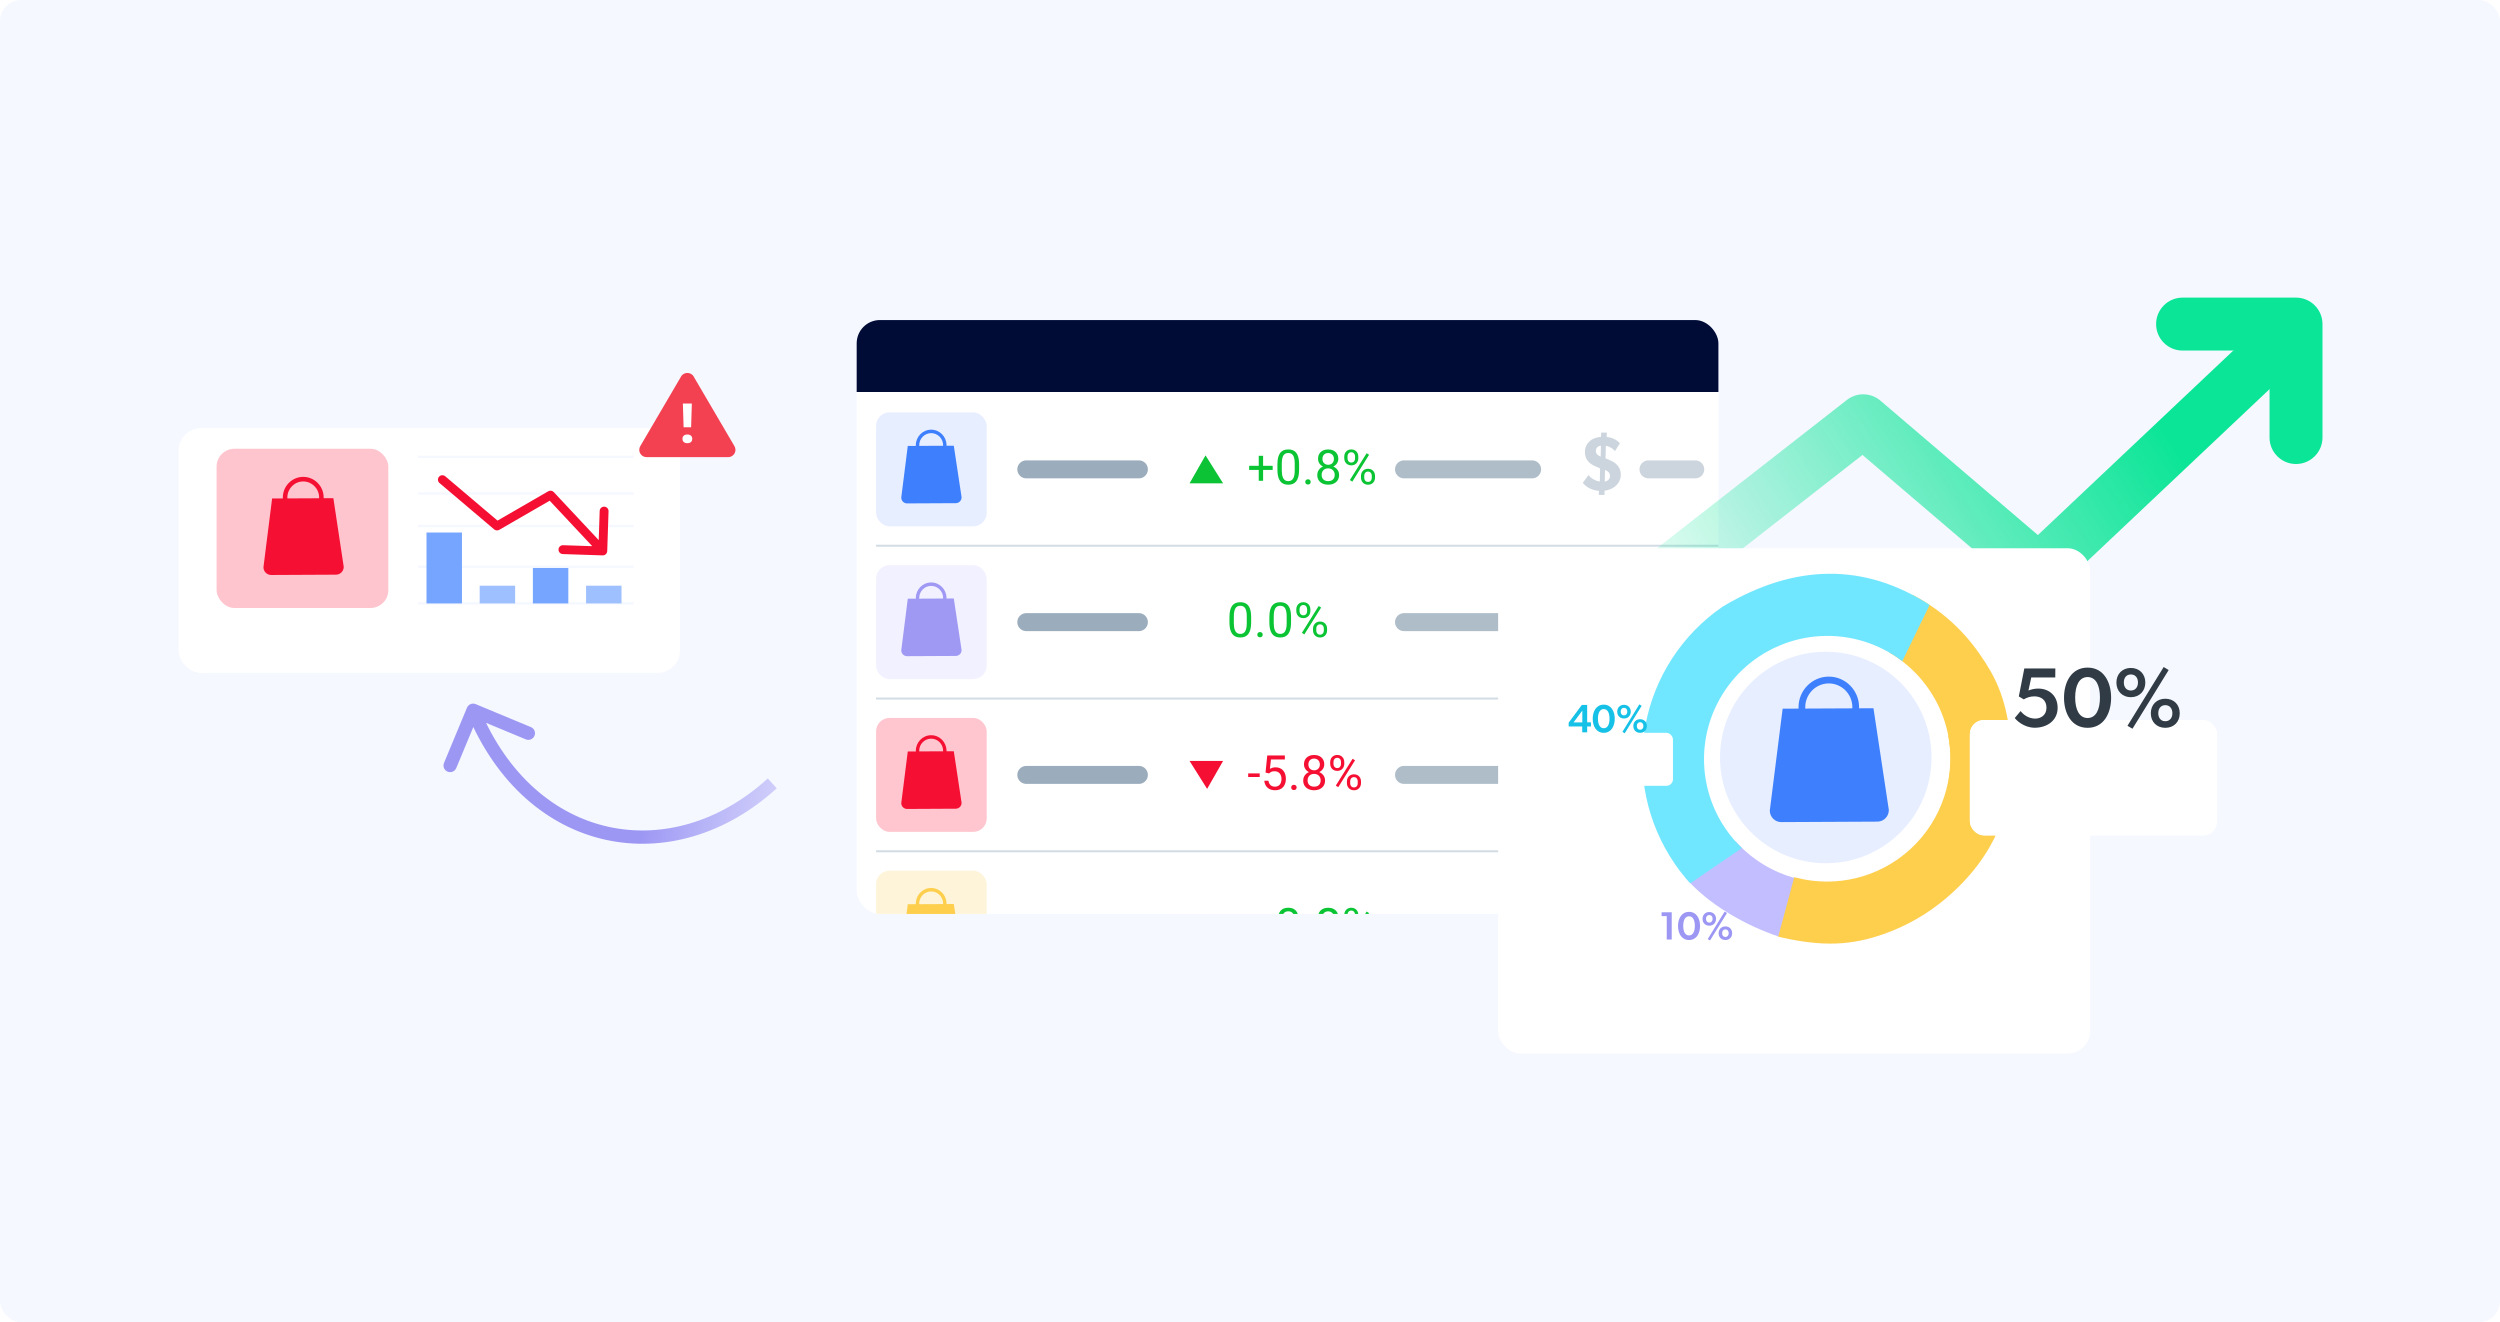
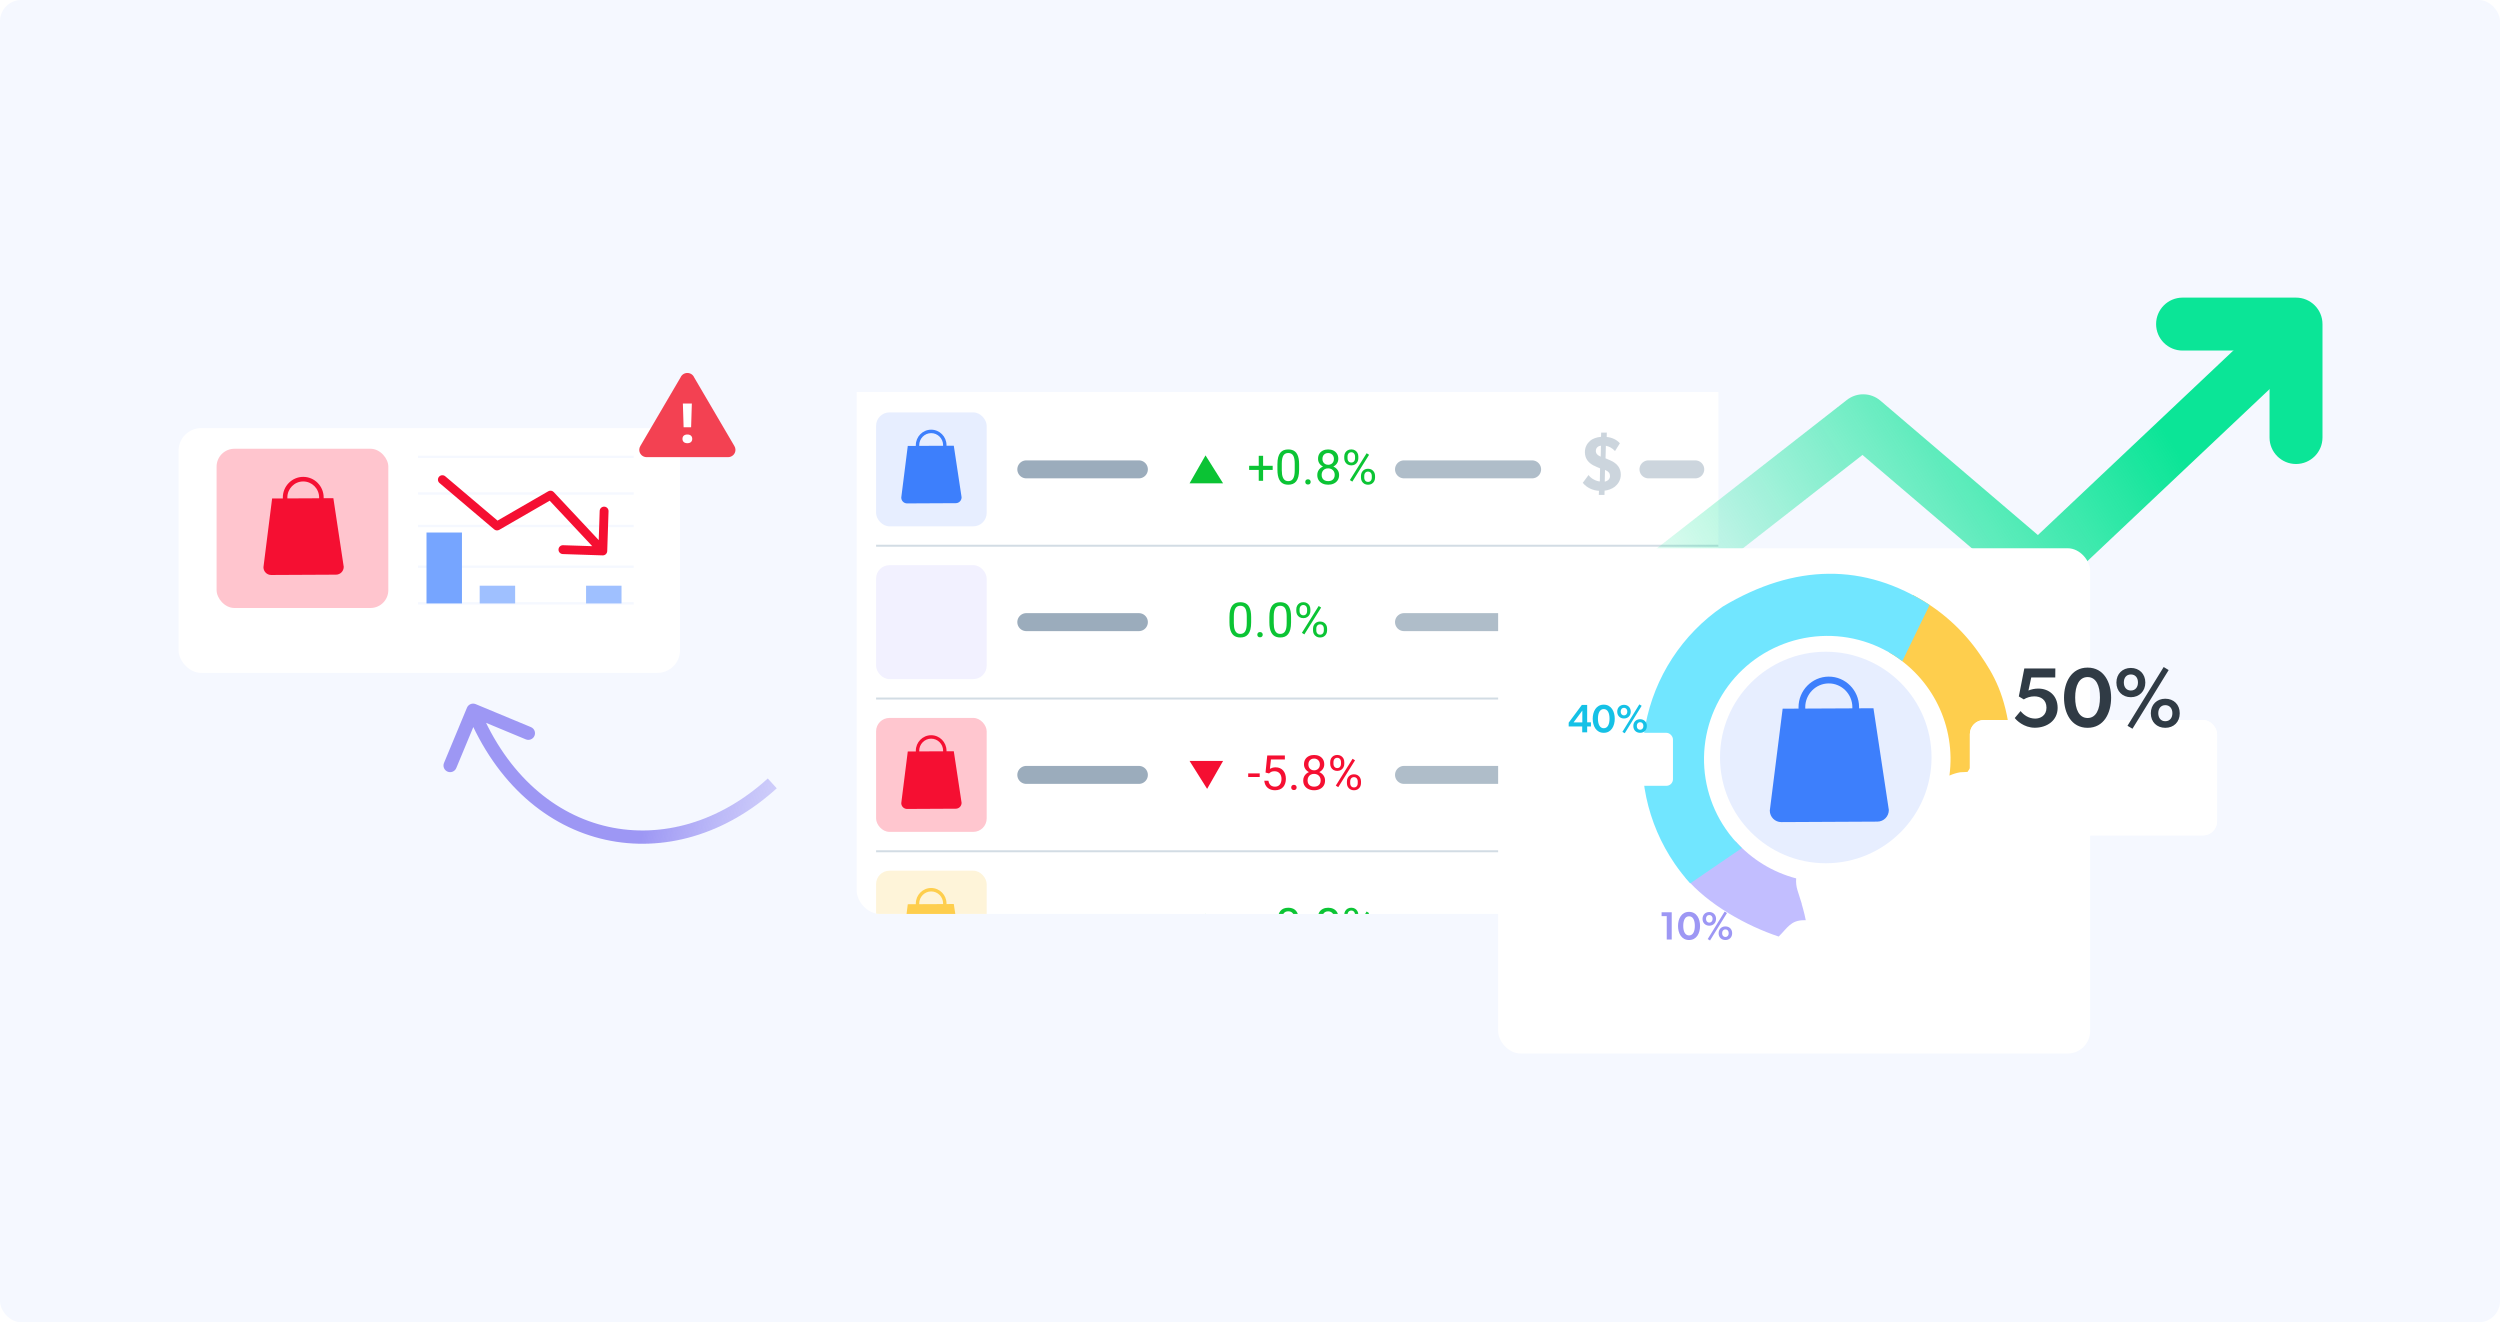
<svg xmlns="http://www.w3.org/2000/svg" width="588" height="311" viewBox="0 0 588 311" fill="none">
  <rect width="588" height="311" rx="5" fill="#F5F8FF" />
  <g filter="url(#filter0_d_1539_58212)">
    <g clip-path="url(#clip0_1539_58212)">
-       <rect x="201.49" y="71.042" width="297.006" height="16.923" fill="#000C36" />
      <rect x="201.49" y="87.966" width="297.006" height="156.541" fill="white" />
      <rect x="206.055" y="92.763" width="26.013" height="26.801" rx="3.153" fill="#E7EEFF" />
      <path d="M211.977 112.799C211.98 113.56 212.593 114.174 213.347 114.172L224.808 114.114C225.561 114.11 226.169 113.489 226.166 112.727L224.333 100.6L222.618 100.607C222.62 100.559 222.62 100.51 222.62 100.461C222.611 98.449 220.983 96.82 218.993 96.83C217.003 96.84 215.392 98.485 215.401 100.498C215.401 100.546 215.403 100.595 215.405 100.644L213.509 100.652L211.977 112.799ZM216.208 100.64C216.206 100.592 216.203 100.542 216.203 100.494C216.195 98.93 217.448 97.648 218.997 97.641C220.545 97.635 221.811 98.902 221.818 100.466C221.818 100.514 221.817 100.563 221.814 100.613L216.207 100.64H216.208Z" fill="#3D7FFC" />
      <path d="M241.387 106.163L267.863 106.163" stroke="#9BACBC" stroke-width="4.231" stroke-linecap="round" />
      <rect width="51.616" height="16.923" transform="translate(275.223 97.701)" fill="white" />
      <path d="M279.782 109.45L287.671 109.45L283.538 102.876L279.782 109.45Z" fill="#0BC334" />
      <path d="M299.333 105.331V106.296H293.797V105.331H299.333ZM297.081 102.974V108.853H296.055V102.974H297.081ZM305.551 104.982V106.213C305.551 106.875 305.492 107.433 305.373 107.888C305.255 108.343 305.085 108.709 304.863 108.986C304.641 109.264 304.373 109.465 304.059 109.591C303.748 109.713 303.397 109.774 303.005 109.774C302.694 109.774 302.408 109.735 302.145 109.658C301.882 109.58 301.646 109.456 301.435 109.286C301.228 109.112 301.05 108.887 300.902 108.609C300.755 108.332 300.642 107.995 300.564 107.6C300.486 107.204 300.448 106.742 300.448 106.213V104.982C300.448 104.32 300.507 103.765 300.625 103.318C300.747 102.87 300.919 102.511 301.141 102.241C301.363 101.968 301.629 101.772 301.94 101.653C302.254 101.535 302.605 101.476 302.994 101.476C303.308 101.476 303.596 101.515 303.859 101.592C304.125 101.666 304.362 101.787 304.569 101.953C304.776 102.116 304.952 102.334 305.096 102.608C305.244 102.878 305.357 103.208 305.434 103.6C305.512 103.992 305.551 104.453 305.551 104.982ZM304.519 106.379V104.81C304.519 104.447 304.497 104.129 304.453 103.856C304.412 103.578 304.351 103.342 304.269 103.146C304.188 102.95 304.085 102.791 303.959 102.669C303.837 102.547 303.694 102.458 303.532 102.402C303.373 102.343 303.193 102.314 302.994 102.314C302.75 102.314 302.533 102.36 302.345 102.452C302.156 102.541 301.997 102.683 301.868 102.879C301.742 103.075 301.646 103.332 301.579 103.65C301.513 103.968 301.479 104.355 301.479 104.81V106.379C301.479 106.742 301.5 107.062 301.54 107.339C301.585 107.616 301.649 107.857 301.735 108.06C301.82 108.26 301.923 108.424 302.045 108.554C302.167 108.683 302.308 108.779 302.467 108.842C302.629 108.901 302.809 108.931 303.005 108.931C303.256 108.931 303.476 108.883 303.665 108.787C303.853 108.691 304.011 108.541 304.136 108.337C304.266 108.13 304.362 107.866 304.425 107.544C304.488 107.219 304.519 106.831 304.519 106.379ZM306.999 109.12C306.999 108.946 307.052 108.8 307.159 108.681C307.27 108.559 307.429 108.498 307.636 108.498C307.844 108.498 308.001 108.559 308.108 108.681C308.219 108.8 308.274 108.946 308.274 109.12C308.274 109.29 308.219 109.434 308.108 109.552C308.001 109.671 307.844 109.73 307.636 109.73C307.429 109.73 307.27 109.671 307.159 109.552C307.052 109.434 306.999 109.29 306.999 109.12ZM314.958 107.478C314.958 107.97 314.844 108.387 314.614 108.731C314.389 109.072 314.082 109.33 313.694 109.508C313.309 109.685 312.875 109.774 312.39 109.774C311.906 109.774 311.469 109.685 311.081 109.508C310.693 109.33 310.386 109.072 310.16 108.731C309.935 108.387 309.822 107.97 309.822 107.478C309.822 107.156 309.883 106.862 310.005 106.596C310.131 106.326 310.306 106.091 310.532 105.891C310.761 105.692 311.031 105.538 311.342 105.431C311.656 105.32 312.002 105.265 312.379 105.265C312.875 105.265 313.316 105.361 313.705 105.553C314.093 105.742 314.398 106.002 314.62 106.335C314.846 106.668 314.958 107.049 314.958 107.478ZM313.927 107.456C313.927 107.156 313.862 106.892 313.732 106.662C313.603 106.429 313.422 106.248 313.189 106.119C312.956 105.989 312.686 105.925 312.379 105.925C312.065 105.925 311.793 105.989 311.564 106.119C311.338 106.248 311.162 106.429 311.037 106.662C310.911 106.892 310.848 107.156 310.848 107.456C310.848 107.766 310.909 108.032 311.031 108.254C311.157 108.472 311.334 108.641 311.564 108.759C311.797 108.874 312.072 108.931 312.39 108.931C312.708 108.931 312.982 108.874 313.211 108.759C313.44 108.641 313.616 108.472 313.738 108.254C313.864 108.032 313.927 107.766 313.927 107.456ZM314.77 103.689C314.77 104.081 314.666 104.434 314.459 104.749C314.252 105.063 313.969 105.311 313.61 105.492C313.252 105.673 312.845 105.764 312.39 105.764C311.928 105.764 311.516 105.673 311.153 105.492C310.794 105.311 310.513 105.063 310.31 104.749C310.107 104.434 310.005 104.081 310.005 103.689C310.005 103.22 310.107 102.82 310.31 102.491C310.517 102.162 310.8 101.91 311.159 101.737C311.517 101.563 311.926 101.476 312.385 101.476C312.847 101.476 313.257 101.563 313.616 101.737C313.975 101.91 314.256 102.162 314.459 102.491C314.666 102.82 314.77 103.22 314.77 103.689ZM313.744 103.706C313.744 103.436 313.686 103.197 313.572 102.99C313.457 102.783 313.298 102.62 313.095 102.502C312.891 102.38 312.655 102.319 312.385 102.319C312.115 102.319 311.878 102.376 311.675 102.491C311.475 102.602 311.318 102.761 311.203 102.968C311.092 103.175 311.037 103.421 311.037 103.706C311.037 103.983 311.092 104.225 311.203 104.432C311.318 104.64 311.477 104.8 311.68 104.915C311.884 105.03 312.12 105.087 312.39 105.087C312.66 105.087 312.895 105.03 313.095 104.915C313.298 104.8 313.457 104.64 313.572 104.432C313.686 104.225 313.744 103.983 313.744 103.706ZM316.168 103.567V103.14C316.168 102.833 316.234 102.554 316.367 102.302C316.5 102.051 316.691 101.849 316.939 101.698C317.186 101.546 317.48 101.47 317.821 101.47C318.168 101.47 318.464 101.546 318.708 101.698C318.956 101.849 319.146 102.051 319.279 102.302C319.412 102.554 319.479 102.833 319.479 103.14V103.567C319.479 103.867 319.412 104.142 319.279 104.394C319.15 104.645 318.961 104.847 318.714 104.998C318.47 105.15 318.176 105.226 317.832 105.226C317.488 105.226 317.19 105.15 316.939 104.998C316.691 104.847 316.5 104.645 316.367 104.394C316.234 104.142 316.168 103.867 316.168 103.567ZM316.939 103.14V103.567C316.939 103.737 316.97 103.898 317.033 104.05C317.099 104.201 317.199 104.325 317.332 104.421C317.466 104.514 317.632 104.56 317.832 104.56C318.031 104.56 318.196 104.514 318.325 104.421C318.455 104.325 318.551 104.201 318.614 104.05C318.677 103.898 318.708 103.737 318.708 103.567V103.14C318.708 102.966 318.675 102.804 318.608 102.652C318.545 102.497 318.447 102.373 318.314 102.28C318.185 102.184 318.02 102.136 317.821 102.136C317.625 102.136 317.46 102.184 317.327 102.28C317.197 102.373 317.099 102.497 317.033 102.652C316.97 102.804 316.939 102.966 316.939 103.14ZM320.1 108.116V107.683C320.1 107.38 320.167 107.102 320.3 106.851C320.433 106.599 320.624 106.398 320.871 106.246C321.119 106.095 321.413 106.019 321.753 106.019C322.101 106.019 322.397 106.095 322.641 106.246C322.889 106.398 323.079 106.599 323.212 106.851C323.345 107.102 323.412 107.38 323.412 107.683V108.116C323.412 108.419 323.345 108.696 323.212 108.948C323.083 109.199 322.894 109.401 322.646 109.552C322.402 109.704 322.108 109.78 321.764 109.78C321.42 109.78 321.125 109.704 320.877 109.552C320.629 109.401 320.437 109.199 320.3 108.948C320.167 108.696 320.1 108.419 320.1 108.116ZM320.871 107.683V108.116C320.871 108.286 320.903 108.448 320.966 108.604C321.032 108.755 321.132 108.879 321.265 108.975C321.398 109.068 321.565 109.114 321.764 109.114C321.964 109.114 322.129 109.068 322.258 108.975C322.391 108.879 322.489 108.755 322.552 108.604C322.615 108.452 322.646 108.289 322.646 108.116V107.683C322.646 107.509 322.613 107.346 322.546 107.195C322.484 107.043 322.386 106.921 322.253 106.829C322.123 106.733 321.957 106.685 321.753 106.685C321.557 106.685 321.393 106.733 321.26 106.829C321.13 106.921 321.032 107.043 320.966 107.195C320.903 107.346 320.871 107.509 320.871 107.683ZM322.008 102.735L318.065 109.048L317.488 108.681L321.432 102.369L322.008 102.735Z" fill="#0BC434" />
      <path opacity="0.8" d="M330.224 106.163H360.352" stroke="#9BACBC" stroke-width="4.231" stroke-linecap="round" />
      <path opacity="0.5" d="M381.214 107.415C381.214 108.722 380.515 109.679 379.797 110.249C379.153 110.764 378.104 111.114 377.404 111.169L377.368 112.182H376.042L376.079 111.206C374.699 111.151 373.19 110.488 372.269 109.329L373.631 107.488C374.165 108.335 375.49 108.979 376.282 108.998L376.337 105.924L375.711 105.666C375.012 105.372 374.46 105.096 374.055 104.765C373.65 104.452 372.766 103.642 372.766 102.133C372.766 100.918 373.3 100.053 373.981 99.464C374.607 98.912 375.564 98.599 376.558 98.507L376.595 97.513H377.92L377.901 98.544C379.006 98.636 380.257 99.151 380.993 100.034L379.852 101.857C379.226 101.157 378.38 100.715 377.699 100.623L377.625 103.568L378.785 104.065C380.276 104.728 381.214 105.795 381.214 107.415ZM376.539 100.605C375.84 100.66 375.343 101.12 375.343 101.838C375.343 102.519 375.822 102.85 376.282 103.071L376.484 103.163L376.539 100.605ZM378.674 107.765C378.674 107.065 378.343 106.715 377.791 106.439L377.496 106.292L377.441 109.034C378.012 108.979 378.674 108.482 378.674 107.765Z" fill="#9BACBC" />
      <path opacity="0.5" d="M387.721 106.163H398.721" stroke="#9BACBC" stroke-width="4.231" stroke-linecap="round" />
      <path d="M206.055 124.129H490.368" stroke="#D2DCE4" stroke-width="0.466" />
      <rect x="206.055" y="128.694" width="26.013" height="26.801" rx="3.153" fill="#F2F1FF" />
-       <path d="M211.977 148.73C211.98 149.491 212.593 150.105 213.347 150.103L224.808 150.045C225.561 150.041 226.169 149.42 226.166 148.658L224.333 136.531L222.618 136.538C222.62 136.49 222.62 136.441 222.62 136.392C222.611 134.38 220.983 132.751 218.993 132.761C217.003 132.771 215.392 134.416 215.401 136.429C215.401 136.477 215.403 136.526 215.405 136.575L213.509 136.583L211.977 148.73ZM216.208 136.571C216.206 136.522 216.203 136.473 216.203 136.425C216.195 134.861 217.448 133.579 218.997 133.572C220.545 133.566 221.811 134.833 221.818 136.397C221.818 136.445 221.817 136.494 221.814 136.543L216.207 136.571H216.208Z" fill="#9F99F4" />
      <path d="M241.387 142.094L267.863 142.094" stroke="#9BACBC" stroke-width="4.231" stroke-linecap="round" />
      <rect width="51.616" height="16.923" transform="translate(275.223 133.633)" fill="white" />
      <path d="M294.271 140.913V142.144C294.271 142.806 294.212 143.364 294.094 143.819C293.975 144.274 293.805 144.64 293.583 144.918C293.362 145.195 293.094 145.396 292.779 145.522C292.469 145.644 292.117 145.705 291.725 145.705C291.415 145.705 291.128 145.666 290.866 145.589C290.603 145.511 290.366 145.387 290.156 145.217C289.948 145.043 289.771 144.818 289.623 144.54C289.475 144.263 289.362 143.926 289.285 143.531C289.207 143.135 289.168 142.673 289.168 142.144V140.913C289.168 140.251 289.227 139.696 289.346 139.249C289.468 138.801 289.64 138.442 289.862 138.172C290.083 137.899 290.35 137.703 290.66 137.585C290.975 137.466 291.326 137.407 291.714 137.407C292.029 137.407 292.317 137.446 292.58 137.524C292.846 137.597 293.082 137.718 293.29 137.884C293.497 138.047 293.672 138.265 293.816 138.539C293.964 138.809 294.077 139.139 294.155 139.531C294.232 139.923 294.271 140.384 294.271 140.913ZM293.24 142.31V140.741C293.24 140.378 293.217 140.06 293.173 139.787C293.132 139.509 293.071 139.273 292.99 139.077C292.909 138.881 292.805 138.722 292.679 138.6C292.557 138.478 292.415 138.389 292.252 138.333C292.093 138.274 291.914 138.245 291.714 138.245C291.47 138.245 291.254 138.291 291.065 138.383C290.877 138.472 290.718 138.614 290.588 138.81C290.462 139.006 290.366 139.263 290.3 139.581C290.233 139.899 290.2 140.286 290.2 140.741V142.31C290.2 142.673 290.22 142.993 290.261 143.27C290.305 143.547 290.37 143.788 290.455 143.991C290.54 144.191 290.644 144.355 290.766 144.485C290.888 144.614 291.028 144.71 291.187 144.773C291.35 144.832 291.529 144.862 291.725 144.862C291.977 144.862 292.197 144.814 292.385 144.718C292.574 144.622 292.731 144.472 292.857 144.269C292.986 144.061 293.082 143.797 293.145 143.475C293.208 143.15 293.24 142.762 293.24 142.31ZM295.719 145.051C295.719 144.877 295.773 144.731 295.88 144.612C295.991 144.49 296.15 144.429 296.357 144.429C296.564 144.429 296.721 144.49 296.828 144.612C296.939 144.731 296.995 144.877 296.995 145.051C296.995 145.221 296.939 145.365 296.828 145.483C296.721 145.602 296.564 145.661 296.357 145.661C296.15 145.661 295.991 145.602 295.88 145.483C295.773 145.365 295.719 145.221 295.719 145.051ZM303.657 140.913V142.144C303.657 142.806 303.597 143.364 303.479 143.819C303.361 144.274 303.191 144.64 302.969 144.918C302.747 145.195 302.479 145.396 302.165 145.522C301.854 145.644 301.503 145.705 301.111 145.705C300.8 145.705 300.513 145.666 300.251 145.589C299.988 145.511 299.752 145.387 299.541 145.217C299.334 145.043 299.156 144.818 299.008 144.54C298.86 144.263 298.748 143.926 298.67 143.531C298.592 143.135 298.554 142.673 298.554 142.144V140.913C298.554 140.251 298.613 139.696 298.731 139.249C298.853 138.801 299.025 138.442 299.247 138.172C299.469 137.899 299.735 137.703 300.046 137.585C300.36 137.466 300.711 137.407 301.1 137.407C301.414 137.407 301.702 137.446 301.965 137.524C302.231 137.597 302.468 137.718 302.675 137.884C302.882 138.047 303.058 138.265 303.202 138.539C303.35 138.809 303.463 139.139 303.54 139.531C303.618 139.923 303.657 140.384 303.657 140.913ZM302.625 142.31V140.741C302.625 140.378 302.603 140.06 302.558 139.787C302.518 139.509 302.457 139.273 302.375 139.077C302.294 138.881 302.19 138.722 302.065 138.6C301.943 138.478 301.8 138.389 301.638 138.333C301.479 138.274 301.299 138.245 301.1 138.245C300.855 138.245 300.639 138.291 300.451 138.383C300.262 138.472 300.103 138.614 299.974 138.81C299.848 139.006 299.752 139.263 299.685 139.581C299.619 139.899 299.585 140.286 299.585 140.741V142.31C299.585 142.673 299.606 142.993 299.646 143.27C299.691 143.547 299.755 143.788 299.84 143.991C299.925 144.191 300.029 144.355 300.151 144.485C300.273 144.614 300.414 144.71 300.573 144.773C300.735 144.832 300.915 144.862 301.111 144.862C301.362 144.862 301.582 144.814 301.771 144.718C301.959 144.622 302.116 144.472 302.242 144.269C302.372 144.061 302.468 143.797 302.531 143.475C302.594 143.15 302.625 142.762 302.625 142.31ZM304.888 139.498V139.071C304.888 138.764 304.955 138.485 305.088 138.234C305.221 137.982 305.411 137.781 305.659 137.629C305.907 137.477 306.201 137.401 306.541 137.401C306.889 137.401 307.184 137.477 307.429 137.629C307.676 137.781 307.867 137.982 308 138.234C308.133 138.485 308.2 138.764 308.2 139.071V139.498C308.2 139.798 308.133 140.073 308 140.325C307.87 140.576 307.682 140.778 307.434 140.929C307.19 141.081 306.896 141.157 306.552 141.157C306.208 141.157 305.911 141.081 305.659 140.929C305.411 140.778 305.221 140.576 305.088 140.325C304.955 140.073 304.888 139.798 304.888 139.498ZM305.659 139.071V139.498C305.659 139.668 305.691 139.829 305.753 139.981C305.82 140.132 305.92 140.256 306.053 140.352C306.186 140.445 306.352 140.491 306.552 140.491C306.752 140.491 306.916 140.445 307.046 140.352C307.175 140.256 307.271 140.132 307.334 139.981C307.397 139.829 307.429 139.668 307.429 139.498V139.071C307.429 138.897 307.395 138.735 307.329 138.583C307.266 138.428 307.168 138.304 307.035 138.211C306.905 138.115 306.741 138.067 306.541 138.067C306.345 138.067 306.181 138.115 306.047 138.211C305.918 138.304 305.82 138.428 305.753 138.583C305.691 138.735 305.659 138.897 305.659 139.071ZM308.821 144.047V143.614C308.821 143.311 308.887 143.033 309.021 142.782C309.154 142.531 309.344 142.329 309.592 142.177C309.84 142.026 310.134 141.95 310.474 141.95C310.821 141.95 311.117 142.026 311.361 142.177C311.609 142.329 311.8 142.531 311.933 142.782C312.066 143.033 312.132 143.311 312.132 143.614V144.047C312.132 144.35 312.066 144.627 311.933 144.879C311.803 145.13 311.615 145.332 311.367 145.483C311.123 145.635 310.829 145.711 310.485 145.711C310.141 145.711 309.845 145.635 309.597 145.483C309.35 145.332 309.157 145.13 309.021 144.879C308.887 144.627 308.821 144.35 308.821 144.047ZM309.592 143.614V144.047C309.592 144.217 309.623 144.379 309.686 144.535C309.753 144.686 309.853 144.81 309.986 144.906C310.119 144.999 310.285 145.045 310.485 145.045C310.685 145.045 310.849 144.999 310.979 144.906C311.112 144.81 311.21 144.686 311.273 144.535C311.335 144.383 311.367 144.22 311.367 144.047V143.614C311.367 143.44 311.334 143.277 311.267 143.126C311.204 142.974 311.106 142.852 310.973 142.76C310.844 142.664 310.677 142.616 310.474 142.616C310.278 142.616 310.113 142.664 309.98 142.76C309.851 142.852 309.753 142.974 309.686 143.126C309.623 143.277 309.592 143.44 309.592 143.614ZM310.729 138.666L306.785 144.979L306.208 144.612L310.152 138.3L310.729 138.666Z" fill="#0BC434" />
      <path opacity="0.8" d="M330.224 142.094H360.352" stroke="#9BACBC" stroke-width="4.231" stroke-linecap="round" />
      <path opacity="0.5" d="M381.214 143.346C381.214 144.653 380.515 145.61 379.797 146.18C379.153 146.696 378.104 147.045 377.404 147.101L377.368 148.113H376.042L376.079 147.137C374.699 147.082 373.19 146.42 372.269 145.26L373.631 143.42C374.165 144.266 375.49 144.91 376.282 144.929L376.337 141.855L375.711 141.598C375.012 141.303 374.46 141.027 374.055 140.696C373.65 140.383 372.766 139.573 372.766 138.064C372.766 136.849 373.3 135.984 373.981 135.395C374.607 134.843 375.564 134.53 376.558 134.438L376.595 133.444H377.92L377.901 134.475C379.006 134.567 380.257 135.082 380.993 135.966L379.852 137.788C379.226 137.088 378.38 136.647 377.699 136.555L377.625 139.499L378.785 139.996C380.276 140.659 381.214 141.726 381.214 143.346ZM376.539 136.536C375.84 136.591 375.343 137.052 375.343 137.769C375.343 138.45 375.822 138.782 376.282 139.002L376.484 139.094L376.539 136.536ZM378.674 143.696C378.674 142.996 378.343 142.647 377.791 142.371L377.496 142.223L377.441 144.966C378.012 144.91 378.674 144.413 378.674 143.696Z" fill="#9BACBC" />
      <path opacity="0.5" d="M387.721 142.094H398.721" stroke="#9BACBC" stroke-width="4.231" stroke-linecap="round" />
      <path d="M206.055 160.06H490.368" stroke="#D2DCE4" stroke-width="0.466" />
      <rect x="206.055" y="164.625" width="26.013" height="26.801" rx="3.153" fill="#FFC6CF" />
      <path d="M211.977 184.661C211.98 185.422 212.593 186.036 213.347 186.034L224.808 185.976C225.561 185.972 226.169 185.352 226.166 184.59L224.333 172.462L222.618 172.47C222.62 172.421 222.62 172.372 222.62 172.324C222.611 170.312 220.983 168.682 218.993 168.692C217.003 168.702 215.392 170.347 215.401 172.36C215.401 172.409 215.403 172.457 215.405 172.506L213.509 172.515L211.977 184.661ZM216.208 172.502C216.206 172.454 216.203 172.404 216.203 172.356C216.195 170.792 217.448 169.511 218.997 169.503C220.545 169.497 221.811 170.764 221.818 172.328C221.818 172.376 221.817 172.425 221.814 172.475L216.207 172.502H216.208Z" fill="#F50F32" />
      <path d="M241.387 178.026L267.863 178.026" stroke="#9BACBC" stroke-width="4.231" stroke-linecap="round" />
      <rect width="51.616" height="16.923" transform="translate(275.223 169.564)" fill="white" />
      <path d="M287.672 174.738H279.782L283.915 181.313L287.672 174.738Z" fill="#F50F32" />
      <path d="M296.282 177.67V178.514H293.575V177.67H296.282ZM298.473 177.682L297.652 177.471L298.057 173.449H302.2V174.398H298.928L298.684 176.594C298.832 176.509 299.018 176.43 299.244 176.356C299.473 176.282 299.736 176.245 300.032 176.245C300.405 176.245 300.74 176.31 301.036 176.439C301.331 176.565 301.583 176.746 301.79 176.983C302.001 177.219 302.162 177.504 302.273 177.837C302.384 178.17 302.439 178.541 302.439 178.952C302.439 179.34 302.385 179.697 302.278 180.022C302.175 180.348 302.017 180.632 301.807 180.877C301.596 181.117 301.33 181.304 301.008 181.437C300.69 181.57 300.315 181.636 299.882 181.636C299.556 181.636 299.248 181.592 298.956 181.503C298.667 181.411 298.408 181.272 298.179 181.087C297.953 180.899 297.768 180.666 297.624 180.388C297.484 180.107 297.395 179.778 297.358 179.401H298.334C298.379 179.704 298.467 179.959 298.601 180.167C298.734 180.374 298.907 180.531 299.122 180.638C299.34 180.742 299.593 180.793 299.882 180.793C300.126 180.793 300.342 180.751 300.531 180.666C300.719 180.581 300.878 180.459 301.008 180.3C301.137 180.141 301.235 179.948 301.302 179.723C301.372 179.497 301.407 179.244 301.407 178.963C301.407 178.708 301.372 178.471 301.302 178.253C301.232 178.035 301.126 177.844 300.986 177.682C300.849 177.519 300.681 177.393 300.481 177.304C300.281 177.212 300.052 177.166 299.793 177.166C299.449 177.166 299.189 177.212 299.011 177.304C298.837 177.397 298.658 177.523 298.473 177.682ZM303.693 180.982C303.693 180.808 303.746 180.662 303.853 180.544C303.964 180.422 304.123 180.361 304.33 180.361C304.538 180.361 304.695 180.422 304.802 180.544C304.913 180.662 304.968 180.808 304.968 180.982C304.968 181.152 304.913 181.296 304.802 181.415C304.695 181.533 304.538 181.592 304.33 181.592C304.123 181.592 303.964 181.533 303.853 181.415C303.746 181.296 303.693 181.152 303.693 180.982ZM311.652 179.34C311.652 179.832 311.538 180.25 311.308 180.594C311.083 180.934 310.776 181.193 310.388 181.37C310.003 181.548 309.569 181.636 309.084 181.636C308.6 181.636 308.163 181.548 307.775 181.37C307.387 181.193 307.08 180.934 306.854 180.594C306.629 180.25 306.516 179.832 306.516 179.34C306.516 179.018 306.577 178.724 306.699 178.458C306.825 178.188 307 177.953 307.226 177.754C307.455 177.554 307.725 177.4 308.036 177.293C308.35 177.182 308.696 177.127 309.073 177.127C309.569 177.127 310.011 177.223 310.399 177.415C310.787 177.604 311.092 177.865 311.314 178.197C311.54 178.53 311.652 178.911 311.652 179.34ZM310.621 179.318C310.621 179.018 310.556 178.754 310.427 178.525C310.297 178.292 310.116 178.11 309.883 177.981C309.65 177.852 309.38 177.787 309.073 177.787C308.759 177.787 308.487 177.852 308.258 177.981C308.032 178.11 307.856 178.292 307.731 178.525C307.605 178.754 307.542 179.018 307.542 179.318C307.542 179.628 307.603 179.895 307.725 180.117C307.851 180.335 308.028 180.503 308.258 180.621C308.491 180.736 308.766 180.793 309.084 180.793C309.402 180.793 309.676 180.736 309.905 180.621C310.134 180.503 310.31 180.335 310.432 180.117C310.558 179.895 310.621 179.628 310.621 179.318ZM311.464 175.552C311.464 175.943 311.36 176.297 311.153 176.611C310.946 176.925 310.663 177.173 310.304 177.354C309.946 177.535 309.539 177.626 309.084 177.626C308.622 177.626 308.21 177.535 307.847 177.354C307.489 177.173 307.207 176.925 307.004 176.611C306.801 176.297 306.699 175.943 306.699 175.552C306.699 175.082 306.801 174.682 307.004 174.353C307.211 174.024 307.494 173.773 307.853 173.599C308.211 173.425 308.62 173.338 309.079 173.338C309.541 173.338 309.951 173.425 310.31 173.599C310.669 173.773 310.95 174.024 311.153 174.353C311.36 174.682 311.464 175.082 311.464 175.552ZM310.438 175.568C310.438 175.298 310.38 175.06 310.266 174.853C310.151 174.646 309.992 174.483 309.789 174.364C309.585 174.242 309.349 174.181 309.079 174.181C308.809 174.181 308.572 174.239 308.369 174.353C308.169 174.464 308.012 174.623 307.897 174.83C307.786 175.037 307.731 175.283 307.731 175.568C307.731 175.845 307.786 176.088 307.897 176.295C308.012 176.502 308.171 176.663 308.374 176.777C308.578 176.892 308.814 176.949 309.084 176.949C309.354 176.949 309.589 176.892 309.789 176.777C309.992 176.663 310.151 176.502 310.266 176.295C310.38 176.088 310.438 175.845 310.438 175.568ZM312.862 175.429V175.002C312.862 174.695 312.928 174.416 313.061 174.165C313.194 173.913 313.385 173.712 313.633 173.56C313.88 173.409 314.174 173.333 314.515 173.333C314.862 173.333 315.158 173.409 315.402 173.56C315.65 173.712 315.84 173.913 315.973 174.165C316.107 174.416 316.173 174.695 316.173 175.002V175.429C316.173 175.729 316.107 176.004 315.973 176.256C315.844 176.507 315.655 176.709 315.408 176.861C315.164 177.012 314.87 177.088 314.526 177.088C314.182 177.088 313.884 177.012 313.633 176.861C313.385 176.709 313.194 176.507 313.061 176.256C312.928 176.004 312.862 175.729 312.862 175.429ZM313.633 175.002V175.429C313.633 175.6 313.664 175.76 313.727 175.912C313.793 176.064 313.893 176.188 314.026 176.284C314.16 176.376 314.326 176.422 314.526 176.422C314.725 176.422 314.89 176.376 315.019 176.284C315.149 176.188 315.245 176.064 315.308 175.912C315.371 175.76 315.402 175.6 315.402 175.429V175.002C315.402 174.829 315.369 174.666 315.302 174.514C315.239 174.359 315.141 174.235 315.008 174.143C314.879 174.046 314.714 173.998 314.515 173.998C314.319 173.998 314.154 174.046 314.021 174.143C313.891 174.235 313.793 174.359 313.727 174.514C313.664 174.666 313.633 174.829 313.633 175.002ZM316.794 179.978V179.545C316.794 179.242 316.861 178.965 316.994 178.713C317.127 178.462 317.318 178.26 317.565 178.109C317.813 177.957 318.107 177.881 318.447 177.881C318.795 177.881 319.091 177.957 319.335 178.109C319.583 178.26 319.773 178.462 319.906 178.713C320.039 178.965 320.106 179.242 320.106 179.545V179.978C320.106 180.281 320.039 180.559 319.906 180.81C319.777 181.061 319.588 181.263 319.34 181.415C319.096 181.566 318.802 181.642 318.458 181.642C318.115 181.642 317.819 181.566 317.571 181.415C317.323 181.263 317.131 181.061 316.994 180.81C316.861 180.559 316.794 180.281 316.794 179.978ZM317.565 179.545V179.978C317.565 180.148 317.597 180.311 317.66 180.466C317.726 180.618 317.826 180.742 317.959 180.838C318.092 180.93 318.259 180.976 318.458 180.976C318.658 180.976 318.823 180.93 318.952 180.838C319.085 180.742 319.183 180.618 319.246 180.466C319.309 180.314 319.34 180.152 319.34 179.978V179.545C319.34 179.371 319.307 179.209 319.241 179.057C319.178 178.906 319.08 178.783 318.947 178.691C318.817 178.595 318.651 178.547 318.447 178.547C318.251 178.547 318.087 178.595 317.954 178.691C317.824 178.783 317.726 178.906 317.66 179.057C317.597 179.209 317.565 179.371 317.565 179.545ZM318.702 174.597L314.759 180.91L314.182 180.544L318.126 174.231L318.702 174.597Z" fill="#F50F32" />
      <path opacity="0.8" d="M330.224 178.026H360.352" stroke="#9BACBC" stroke-width="4.231" stroke-linecap="round" />
      <path opacity="0.5" d="M381.214 179.277C381.214 180.584 380.515 181.541 379.797 182.112C379.153 182.627 378.104 182.977 377.404 183.032L377.368 184.044H376.042L376.079 183.069C374.699 183.013 373.19 182.351 372.269 181.191L373.631 179.351C374.165 180.197 375.49 180.842 376.282 180.86L376.337 177.786L375.711 177.529C375.012 177.234 374.46 176.958 374.055 176.627C373.65 176.314 372.766 175.504 372.766 173.995C372.766 172.78 373.3 171.915 373.981 171.326C374.607 170.774 375.564 170.461 376.558 170.369L376.595 169.375H377.92L377.901 170.406C379.006 170.498 380.257 171.013 380.993 171.897L379.852 173.719C379.226 173.02 378.38 172.578 377.699 172.486L377.625 175.431L378.785 175.928C380.276 176.59 381.214 177.658 381.214 179.277ZM376.539 172.467C375.84 172.523 375.343 172.983 375.343 173.701C375.343 174.382 375.822 174.713 376.282 174.934L376.484 175.026L376.539 172.467ZM378.674 179.627C378.674 178.927 378.343 178.578 377.791 178.302L377.496 178.154L377.441 180.897C378.012 180.842 378.674 180.345 378.674 179.627Z" fill="#9BACBC" />
      <path opacity="0.5" d="M387.721 178.026H398.721" stroke="#9BACBC" stroke-width="4.231" stroke-linecap="round" />
      <path d="M206.055 195.991H490.368" stroke="#D2DCE4" stroke-width="0.466" />
      <rect x="206.055" y="200.556" width="26.013" height="26.801" rx="3.153" fill="#FEF4D9" />
      <path d="M211.977 220.592C211.98 221.353 212.593 221.967 213.347 221.965L224.808 221.907C225.561 221.903 226.169 221.283 226.166 220.521L224.333 208.393L222.618 208.401C222.62 208.352 222.62 208.303 222.62 208.255C222.611 206.243 220.983 204.614 218.993 204.623C217.003 204.633 215.392 206.278 215.401 208.291C215.401 208.34 215.403 208.388 215.405 208.437L213.509 208.446L211.977 220.592ZM216.208 208.433C216.206 208.385 216.203 208.336 216.203 208.287C216.195 206.723 217.448 205.442 218.997 205.434C220.545 205.428 221.811 206.695 221.818 208.259C221.818 208.307 221.817 208.357 221.814 208.406L216.207 208.433H216.208Z" fill="#FECE4D" />
      <rect width="51.616" height="16.923" transform="translate(275.223 205.495)" fill="white" />
      <path d="M279.782 217.244L287.671 217.244L283.538 210.669L279.782 217.244Z" fill="#0BC334" />
      <path d="M299.333 213.125V214.09H293.797V213.125H299.333ZM297.081 210.767V216.647H296.055V210.767H297.081ZM305.551 212.775V214.006C305.551 214.668 305.492 215.227 305.373 215.682C305.255 216.137 305.085 216.503 304.863 216.78C304.641 217.057 304.373 217.259 304.059 217.385C303.748 217.507 303.397 217.568 303.005 217.568C302.694 217.568 302.408 217.529 302.145 217.451C301.882 217.373 301.646 217.25 301.435 217.079C301.228 216.906 301.05 216.68 300.902 216.403C300.755 216.125 300.642 215.789 300.564 215.393C300.486 214.998 300.448 214.535 300.448 214.006V212.775C300.448 212.113 300.507 211.558 300.625 211.111C300.747 210.664 300.919 210.305 301.141 210.035C301.363 209.761 301.629 209.565 301.94 209.447C302.254 209.329 302.605 209.269 302.994 209.269C303.308 209.269 303.596 209.308 303.859 209.386C304.125 209.46 304.362 209.58 304.569 209.746C304.776 209.909 304.952 210.127 305.096 210.401C305.244 210.671 305.357 211.002 305.434 211.394C305.512 211.786 305.551 212.246 305.551 212.775ZM304.519 214.173V212.603C304.519 212.241 304.497 211.923 304.453 211.649C304.412 211.372 304.351 211.135 304.269 210.939C304.188 210.743 304.085 210.584 303.959 210.462C303.837 210.34 303.694 210.251 303.532 210.196C303.373 210.137 303.193 210.107 302.994 210.107C302.75 210.107 302.533 210.153 302.345 210.246C302.156 210.334 301.997 210.477 301.868 210.673C301.742 210.869 301.646 211.126 301.579 211.444C301.513 211.762 301.479 212.148 301.479 212.603V214.173C301.479 214.535 301.5 214.855 301.54 215.133C301.585 215.41 301.649 215.65 301.735 215.854C301.82 216.053 301.923 216.218 302.045 216.347C302.167 216.477 302.308 216.573 302.467 216.636C302.629 216.695 302.809 216.724 303.005 216.724C303.256 216.724 303.476 216.676 303.665 216.58C303.853 216.484 304.011 216.334 304.136 216.131C304.266 215.924 304.362 215.659 304.425 215.338C304.488 215.012 304.519 214.624 304.519 214.173ZM306.999 216.913C306.999 216.739 307.052 216.593 307.159 216.475C307.27 216.353 307.429 216.292 307.636 216.292C307.844 216.292 308.001 216.353 308.108 216.475C308.219 216.593 308.274 216.739 308.274 216.913C308.274 217.083 308.219 217.227 308.108 217.346C308.001 217.464 307.844 217.523 307.636 217.523C307.429 217.523 307.27 217.464 307.159 217.346C307.052 217.227 306.999 217.083 306.999 216.913ZM314.958 215.271C314.958 215.763 314.844 216.181 314.614 216.525C314.389 216.865 314.082 217.124 313.694 217.301C313.309 217.479 312.875 217.568 312.39 217.568C311.906 217.568 311.469 217.479 311.081 217.301C310.693 217.124 310.386 216.865 310.16 216.525C309.935 216.181 309.822 215.763 309.822 215.271C309.822 214.949 309.883 214.655 310.005 214.389C310.131 214.119 310.306 213.884 310.532 213.685C310.761 213.485 311.031 213.332 311.342 213.224C311.656 213.113 312.002 213.058 312.379 213.058C312.875 213.058 313.316 213.154 313.705 213.346C314.093 213.535 314.398 213.796 314.62 214.129C314.846 214.461 314.958 214.842 314.958 215.271ZM313.927 215.249C313.927 214.949 313.862 214.685 313.732 214.456C313.603 214.223 313.422 214.042 313.189 213.912C312.956 213.783 312.686 213.718 312.379 213.718C312.065 213.718 311.793 213.783 311.564 213.912C311.338 214.042 311.162 214.223 311.037 214.456C310.911 214.685 310.848 214.949 310.848 215.249C310.848 215.56 310.909 215.826 311.031 216.048C311.157 216.266 311.334 216.434 311.564 216.553C311.797 216.667 312.072 216.724 312.39 216.724C312.708 216.724 312.982 216.667 313.211 216.553C313.44 216.434 313.616 216.266 313.738 216.048C313.864 215.826 313.927 215.56 313.927 215.249ZM314.77 211.483C314.77 211.875 314.666 212.228 314.459 212.542C314.252 212.856 313.969 213.104 313.61 213.285C313.252 213.467 312.845 213.557 312.39 213.557C311.928 213.557 311.516 213.467 311.153 213.285C310.794 213.104 310.513 212.856 310.31 212.542C310.107 212.228 310.005 211.875 310.005 211.483C310.005 211.013 310.107 210.614 310.31 210.285C310.517 209.955 310.8 209.704 311.159 209.53C311.517 209.356 311.926 209.269 312.385 209.269C312.847 209.269 313.257 209.356 313.616 209.53C313.975 209.704 314.256 209.955 314.459 210.285C314.666 210.614 314.77 211.013 314.77 211.483ZM313.744 211.499C313.744 211.229 313.686 210.991 313.572 210.784C313.457 210.577 313.298 210.414 313.095 210.296C312.891 210.174 312.655 210.113 312.385 210.113C312.115 210.113 311.878 210.17 311.675 210.285C311.475 210.395 311.318 210.554 311.203 210.762C311.092 210.969 311.037 211.215 311.037 211.499C311.037 211.777 311.092 212.019 311.203 212.226C311.318 212.433 311.477 212.594 311.68 212.709C311.884 212.823 312.12 212.88 312.39 212.88C312.66 212.88 312.895 212.823 313.095 212.709C313.298 212.594 313.457 212.433 313.572 212.226C313.686 212.019 313.744 211.777 313.744 211.499ZM316.168 211.361V210.934C316.168 210.627 316.234 210.347 316.367 210.096C316.5 209.844 316.691 209.643 316.939 209.491C317.186 209.34 317.48 209.264 317.821 209.264C318.168 209.264 318.464 209.34 318.708 209.491C318.956 209.643 319.146 209.844 319.279 210.096C319.412 210.347 319.479 210.627 319.479 210.934V211.361C319.479 211.66 319.412 211.936 319.279 212.187C319.15 212.439 318.961 212.64 318.714 212.792C318.47 212.943 318.176 213.019 317.832 213.019C317.488 213.019 317.19 212.943 316.939 212.792C316.691 212.64 316.5 212.439 316.367 212.187C316.234 211.936 316.168 211.66 316.168 211.361ZM316.939 210.934V211.361C316.939 211.531 316.97 211.692 317.033 211.843C317.099 211.995 317.199 212.119 317.332 212.215C317.466 212.307 317.632 212.354 317.832 212.354C318.031 212.354 318.196 212.307 318.325 212.215C318.455 212.119 318.551 211.995 318.614 211.843C318.677 211.692 318.708 211.531 318.708 211.361V210.934C318.708 210.76 318.675 210.597 318.608 210.445C318.545 210.29 318.447 210.166 318.314 210.074C318.185 209.978 318.02 209.93 317.821 209.93C317.625 209.93 317.46 209.978 317.327 210.074C317.197 210.166 317.099 210.29 317.033 210.445C316.97 210.597 316.939 210.76 316.939 210.934ZM320.1 215.909V215.476C320.1 215.173 320.167 214.896 320.3 214.644C320.433 214.393 320.624 214.191 320.871 214.04C321.119 213.888 321.413 213.812 321.753 213.812C322.101 213.812 322.397 213.888 322.641 214.04C322.889 214.191 323.079 214.393 323.212 214.644C323.345 214.896 323.412 215.173 323.412 215.476V215.909C323.412 216.212 323.345 216.49 323.212 216.741C323.083 216.993 322.894 217.194 322.646 217.346C322.402 217.497 322.108 217.573 321.764 217.573C321.42 217.573 321.125 217.497 320.877 217.346C320.629 217.194 320.437 216.993 320.3 216.741C320.167 216.49 320.1 216.212 320.1 215.909ZM320.871 215.476V215.909C320.871 216.079 320.903 216.242 320.966 216.397C321.032 216.549 321.132 216.673 321.265 216.769C321.398 216.861 321.565 216.908 321.764 216.908C321.964 216.908 322.129 216.861 322.258 216.769C322.391 216.673 322.489 216.549 322.552 216.397C322.615 216.246 322.646 216.083 322.646 215.909V215.476C322.646 215.303 322.613 215.14 322.546 214.988C322.484 214.837 322.386 214.715 322.253 214.622C322.123 214.526 321.957 214.478 321.753 214.478C321.557 214.478 321.393 214.526 321.26 214.622C321.13 214.715 321.032 214.837 320.966 214.988C320.903 215.14 320.871 215.303 320.871 215.476ZM322.008 210.529L318.065 216.841L317.488 216.475L321.432 210.162L322.008 210.529Z" fill="#0BC434" />
      <path opacity="0.5" d="M381.214 215.208C381.214 216.515 380.515 217.472 379.797 218.043C379.153 218.558 378.104 218.908 377.404 218.963L377.368 219.975H376.042L376.079 219C374.699 218.945 373.19 218.282 372.269 217.122L373.631 215.282C374.165 216.129 375.49 216.773 376.282 216.791L376.337 213.718L375.711 213.46C375.012 213.165 374.46 212.889 374.055 212.558C373.65 212.245 372.766 211.435 372.766 209.926C372.766 208.711 373.3 207.846 373.981 207.257C374.607 206.705 375.564 206.392 376.558 206.3L376.595 205.307H377.92L377.901 206.337C379.006 206.429 380.257 206.945 380.993 207.828L379.852 209.65C379.226 208.951 378.38 208.509 377.699 208.417L377.625 211.362L378.785 211.859C380.276 212.521 381.214 213.589 381.214 215.208ZM376.539 208.399C375.84 208.454 375.343 208.914 375.343 209.632C375.343 210.313 375.822 210.644 376.282 210.865L376.484 210.957L376.539 208.399ZM378.674 215.558C378.674 214.859 378.343 214.509 377.791 214.233L377.496 214.086L377.441 216.828C378.012 216.773 378.674 216.276 378.674 215.558Z" fill="#9BACBC" />
    </g>
  </g>
  <path fill-rule="evenodd" clip-rule="evenodd" d="M540.022 70C543.461 70 546.249 72.788 546.249 76.226V102.908C546.249 106.347 543.461 109.135 540.022 109.135C536.584 109.135 533.796 106.347 533.796 102.908V82.453H513.341C509.902 82.453 507.114 79.665 507.114 76.226C507.114 72.788 509.902 70 513.341 70H540.022Z" fill="url(#paint0_linear_1539_58212)" />
  <path fill-rule="evenodd" clip-rule="evenodd" d="M541.109 84.626L483.796 138.735C481.484 140.918 477.898 141.008 475.48 138.944L438.053 107.002L373.858 157.127L366.194 147.311L434.396 94.058C436.728 92.237 440.019 92.309 442.27 94.23L479.312 125.843L532.56 75.571L541.109 84.626Z" fill="url(#paint1_linear_1539_58212)" />
  <g filter="url(#filter1_dd_1539_58212)">
    <rect x="42" y="92.692" width="117.945" height="57.575" rx="5.333" fill="white" />
  </g>
  <rect opacity="0.88" x="50.944" y="105.548" width="40.389" height="37.452" rx="4.196" fill="#FFBEC8" />
  <path d="M61.962 133.41C61.966 134.423 62.783 135.24 63.786 135.237L79.038 135.161C80.041 135.155 80.849 134.329 80.845 133.315L78.407 117.175L76.124 117.185C76.127 117.121 76.127 117.055 76.127 116.991C76.115 114.313 73.948 112.145 71.3 112.158C68.651 112.172 66.507 114.361 66.52 117.04C66.52 117.104 66.522 117.169 66.525 117.234L64.001 117.245L61.962 133.41ZM67.593 117.229C67.59 117.164 67.586 117.099 67.586 117.034C67.577 114.953 69.244 113.247 71.305 113.238C73.365 113.229 75.049 114.915 75.059 116.997C75.059 117.061 75.058 117.127 75.054 117.192L67.592 117.229H67.593Z" fill="#F50F32" />
  <path d="M98.321 107.449H149.045" stroke="#F5F8FF" stroke-width="0.559" />
  <path d="M98.321 116.063H149.045" stroke="#F5F8FF" stroke-width="0.559" />
  <path d="M98.321 123.72H149.045" stroke="#F5F8FF" stroke-width="0.559" />
  <path d="M98.321 133.29H149.045" stroke="#F5F8FF" stroke-width="0.559" />
  <path d="M98.321 141.903H149.045" stroke="#F5F8FF" stroke-width="0.559" />
  <rect x="100.314" y="125.249" width="8.339" height="16.679" fill="#76A5FF" />
  <rect x="112.823" y="137.758" width="8.339" height="4.17" fill="#9FC0FF" />
-   <rect x="125.333" y="133.588" width="8.339" height="8.339" fill="#76A5FF" />
  <rect x="137.842" y="137.758" width="8.339" height="4.17" fill="#9FC0FF" />
  <path d="M104.721 112.02C104.282 111.648 103.624 111.702 103.252 112.141C102.879 112.58 102.934 113.238 103.373 113.61L104.721 112.02ZM116.903 123.715L116.229 124.51C116.565 124.795 117.044 124.838 117.425 124.618L116.903 123.715ZM129.481 116.448L130.242 115.736C129.91 115.382 129.379 115.303 128.959 115.546L129.481 116.448ZM141.744 130.626C142.319 130.645 142.801 130.194 142.82 129.619L143.129 120.242C143.148 119.667 142.697 119.185 142.122 119.166C141.546 119.147 141.064 119.598 141.045 120.173L140.771 128.508L132.436 128.234C131.86 128.215 131.378 128.666 131.36 129.241C131.341 129.816 131.792 130.298 132.367 130.317L141.744 130.626ZM103.373 113.61L116.229 124.51L117.578 122.92L104.721 112.02L103.373 113.61ZM117.425 124.618L130.002 117.351L128.959 115.546L116.382 122.813L117.425 124.618ZM128.72 117.161L141.017 130.297L142.539 128.872L130.242 115.736L128.72 117.161Z" fill="#F50F32" />
  <rect x="159.482" y="93.633" width="6.08" height="11.822" fill="white" />
  <path d="M161.667 87.721C160.943 87.721 160.323 88.157 160.06 88.779L150.613 104.895V104.897C150.443 105.168 150.352 105.481 150.352 105.801C150.352 106.258 150.535 106.696 150.861 107.019C151.188 107.342 151.631 107.523 152.092 107.523C152.133 107.523 152.174 107.521 152.215 107.518L152.218 107.523H161.667H171.116L171.119 107.516C171.16 107.52 171.201 107.522 171.241 107.523C171.703 107.523 172.146 107.342 172.472 107.019C172.799 106.696 172.982 106.258 172.982 105.801C172.982 105.481 172.891 105.167 172.72 104.895L172.707 104.871C172.706 104.871 172.706 104.87 172.705 104.87L163.273 88.779C163.011 88.157 162.391 87.721 161.667 87.721ZM160.611 94.918H162.723L162.548 100.491H160.786L160.611 94.918ZM161.67 102.194C162.386 102.194 162.814 102.575 162.814 103.225C162.814 103.863 162.386 104.242 161.67 104.242C160.95 104.242 160.518 103.863 160.518 103.225C160.518 102.575 160.949 102.194 161.67 102.194Z" fill="#F34152" />
  <g filter="url(#filter2_d_1539_58212)">
    <rect x="354.727" y="123.164" width="139.24" height="118.836" rx="5.299" fill="white" />
  </g>
  <path d="M465.722 153.993C461.69 148.081 456.26 143.255 449.913 139.941C450.115 142.474 449.715 145.019 448.747 147.369C447.779 149.718 446.27 151.807 444.342 153.464C449.303 156.352 453.296 160.643 455.817 165.796C458.338 170.949 459.274 176.733 458.507 182.417C459.315 182.049 460.167 181.787 461.042 181.638L462.755 181.554C463.424 180.594 464.078 179.606 464.691 178.605C465.084 177.732 465.55 176.894 466.084 176.1C466.251 175.753 466.418 175.419 466.571 175.085C467.881 172.302 470.43 174.389 472.811 173.262C471.683 163.398 468.967 158.723 465.722 153.993Z" fill="#FECE4D" />
  <path d="M424.339 216.434H424.715C424.534 215.544 424.339 214.667 424.088 213.777C423.991 213.401 423.865 213.025 423.768 212.65V212.552L422.765 209.38C422.487 208.481 422.383 207.536 422.459 206.598C416.959 205.157 412.007 202.128 408.224 197.888C405.715 200.518 402.878 202.813 399.783 204.72C398.726 205.411 397.584 205.963 396.385 206.361C401.664 212.733 410.926 217.825 418.35 220.274C420.481 218.173 421.191 216.434 424.339 216.434Z" fill="#C2BEFF" />
  <path d="M409.69 199.461C408.261 198.089 406.977 196.574 405.86 194.939C401.961 189.252 400.218 182.363 400.943 175.508C401.669 168.653 404.816 162.28 409.82 157.533C414.824 152.786 421.357 149.975 428.248 149.605C435.139 149.234 441.936 151.328 447.422 155.51L453.843 142.279C438.522 132.346 422.114 132.54 405.191 142.669C395.667 149.191 389.125 159.224 387.004 170.562C384.883 181.901 387.357 193.616 393.881 203.134C394.994 204.76 396.218 206.308 397.544 207.766L409.69 199.461Z" fill="#71E6FF" />
-   <path d="M419.041 219.825L422.47 207.111C427.135 208.28 432.018 208.301 436.698 207.166C441.591 205.979 446.101 203.569 449.804 200.161C453.508 196.754 456.282 192.461 457.867 187.687C459.368 183.166 459.755 178.354 459.001 173.659L472.34 173.873C473.825 188.785 468.688 201.151 457.201 210.85C453.018 214.381 448.237 217.136 443.084 218.985C435.415 221.725 428.789 222.031 419.041 219.825Z" fill="#FECE4D" stroke="#FECE4D" stroke-width="1.307" />
  <circle cx="429.423" cy="178.162" r="24.875" fill="#E7EEFF" />
  <path d="M416.256 190.65C416.262 192.152 417.473 193.363 418.96 193.359L441.574 193.245C443.061 193.237 444.26 192.013 444.253 190.509L440.638 166.579L437.254 166.594C437.258 166.499 437.258 166.401 437.258 166.306C437.24 162.336 434.028 159.121 430.101 159.14C426.174 159.161 422.995 162.406 423.014 166.379C423.014 166.474 423.018 166.569 423.022 166.666L419.279 166.683L416.256 190.65ZM424.605 166.658C424.601 166.563 424.595 166.466 424.595 166.37C424.581 163.284 427.053 160.755 430.109 160.741C433.163 160.729 435.66 163.228 435.675 166.314C435.675 166.41 435.673 166.507 435.666 166.604L424.603 166.658H424.605Z" fill="#3D7FFC" />
  <g filter="url(#filter3_dd_1539_58212)">
    <rect x="386" y="211.596" width="26.721" height="12.657" rx="1.551" fill="white" />
  </g>
  <path d="M392.018 215.474H390.808V214.562H393.19V220.982H392.018V215.474ZM394.67 217.782C394.67 216.097 395.471 214.469 397.266 214.469C399.062 214.469 399.853 216.097 399.853 217.782C399.853 219.466 399.062 221.094 397.266 221.094C395.461 221.094 394.67 219.466 394.67 217.782ZM398.625 217.763C398.625 216.451 398.197 215.511 397.266 215.511C396.336 215.511 395.899 216.451 395.899 217.763C395.899 219.066 396.336 220.015 397.266 220.015C398.197 220.015 398.625 219.066 398.625 217.763ZM401.653 220.871C402.975 218.721 404.314 216.563 405.636 214.404L406.185 214.739L402.202 221.196L401.653 220.871ZM402.025 217.726C401.104 217.726 400.434 217.074 400.434 216.116C400.434 215.158 401.104 214.506 402.025 214.506C402.947 214.506 403.617 215.158 403.617 216.116C403.617 217.074 402.947 217.726 402.025 217.726ZM402.025 216.991C402.519 216.991 402.807 216.618 402.807 216.107C402.807 215.586 402.519 215.223 402.025 215.223C401.532 215.223 401.253 215.586 401.253 216.107C401.253 216.618 401.532 216.991 402.025 216.991ZM405.813 221.094C404.891 221.094 404.221 220.461 404.221 219.494C404.221 218.535 404.891 217.893 405.813 217.893C406.743 217.893 407.404 218.535 407.404 219.494C407.404 220.461 406.743 221.094 405.813 221.094ZM405.813 220.368C406.306 220.368 406.594 220.005 406.594 219.484C406.594 218.973 406.306 218.6 405.813 218.6C405.329 218.6 405.04 218.973 405.04 219.484C405.04 220.005 405.329 220.368 405.813 220.368Z" fill="#9D97F4" />
  <g filter="url(#filter4_dd_1539_58212)">
    <rect x="362.886" y="163.053" width="30.596" height="12.465" rx="1.551" fill="white" />
  </g>
  <path d="M372.137 170.87H368.954V169.968L372.053 165.799H373.3V169.893H374.193V170.87H373.3V172.247H372.137V170.87ZM372.164 169.912V167.13L370.099 169.912H372.164ZM374.606 169.047C374.606 167.362 375.407 165.734 377.203 165.734C378.998 165.734 379.789 167.362 379.789 169.047C379.789 170.731 378.998 172.359 377.203 172.359C375.397 172.359 374.606 170.731 374.606 169.047ZM378.561 169.028C378.561 167.716 378.133 166.776 377.203 166.776C376.272 166.776 375.835 167.716 375.835 169.028C375.835 170.331 376.272 171.28 377.203 171.28C378.133 171.28 378.561 170.331 378.561 169.028ZM381.589 172.136C382.911 169.986 384.251 167.828 385.572 165.669L386.121 166.004L382.138 172.462L381.589 172.136ZM381.962 168.991C381.04 168.991 380.37 168.339 380.37 167.381C380.37 166.423 381.04 165.771 381.962 165.771C382.883 165.771 383.553 166.423 383.553 167.381C383.553 168.339 382.883 168.991 381.962 168.991ZM381.962 168.256C382.455 168.256 382.743 167.883 382.743 167.372C382.743 166.851 382.455 166.488 381.962 166.488C381.468 166.488 381.189 166.851 381.189 167.372C381.189 167.883 381.468 168.256 381.962 168.256ZM385.749 172.359C384.827 172.359 384.158 171.726 384.158 170.759C384.158 169.8 384.827 169.158 385.749 169.158C386.679 169.158 387.34 169.8 387.34 170.759C387.34 171.726 386.679 172.359 385.749 172.359ZM385.749 171.633C386.242 171.633 386.53 171.27 386.53 170.749C386.53 170.238 386.242 169.865 385.749 169.865C385.265 169.865 384.976 170.238 384.976 170.749C384.976 171.27 385.265 171.633 385.749 171.633Z" fill="#15C1E6" />
  <g filter="url(#filter5_dd_1539_58212)">
    <rect x="463.312" y="149.456" width="58.14" height="27.132" rx="3.315" fill="white" />
    <rect x="463.998" y="150.142" width="56.769" height="25.76" rx="2.629" stroke="white" stroke-width="1.372" />
  </g>
  <path d="M478.684 169.014C479.877 169.014 481.329 168.318 481.329 166.448C481.329 164.598 480.016 163.783 478.465 163.783C477.55 163.783 476.635 164.081 475.998 164.499L474.825 163.803L476.118 157.219H483.418L483.398 159.347H477.749L477.092 162.41C477.749 162.132 478.564 161.953 479.4 161.953C481.906 161.953 483.955 163.604 483.955 166.488C483.955 169.492 481.429 171.163 478.584 171.163C475.978 171.163 474.208 169.353 473.87 168.875L475.242 167.244C475.939 168.119 477.112 169.014 478.684 169.014ZM485.456 164.101C485.456 160.501 487.166 157.02 491.005 157.02C494.844 157.02 496.535 160.501 496.535 164.101C496.535 167.702 494.844 171.183 491.005 171.183C487.146 171.183 485.456 167.702 485.456 164.101ZM493.909 164.061C493.909 161.257 492.994 159.248 491.005 159.248C489.016 159.248 488.081 161.257 488.081 164.061C488.081 166.846 489.016 168.875 491.005 168.875C492.994 168.875 493.909 166.846 493.909 164.061ZM500.383 170.705C503.208 166.11 506.072 161.495 508.897 156.881L510.07 157.597L501.557 171.401L500.383 170.705ZM501.179 163.982C499.209 163.982 497.777 162.589 497.777 160.541C497.777 158.492 499.209 157.099 501.179 157.099C503.148 157.099 504.58 158.492 504.58 160.541C504.58 162.589 503.148 163.982 501.179 163.982ZM501.179 162.41C502.233 162.41 502.85 161.615 502.85 160.521C502.85 159.407 502.233 158.631 501.179 158.631C500.124 158.631 499.528 159.407 499.528 160.521C499.528 161.615 500.124 162.41 501.179 162.41ZM509.274 171.183C507.305 171.183 505.873 169.83 505.873 167.761C505.873 165.712 507.305 164.34 509.274 164.34C511.264 164.34 512.676 165.712 512.676 167.761C512.676 169.83 511.264 171.183 509.274 171.183ZM509.274 169.631C510.329 169.631 510.945 168.855 510.945 167.741C510.945 166.647 510.329 165.852 509.274 165.852C508.24 165.852 507.624 166.647 507.624 167.741C507.624 168.855 508.24 169.631 509.274 169.631Z" fill="#303B45" />
  <path d="M109.83 166.453C110.161 165.656 111.077 165.278 111.874 165.609L124.868 171.012C125.666 171.343 126.044 172.258 125.712 173.056C125.381 173.853 124.465 174.231 123.668 173.899L112.117 169.097L107.315 180.648C106.984 181.445 106.069 181.823 105.271 181.492C104.474 181.16 104.096 180.245 104.428 179.448L109.83 166.453ZM112.719 166.457C119.328 182.47 130.681 191.712 143.079 194.454C155.491 197.198 169.187 193.482 180.584 183.097L182.69 185.409C170.633 196.394 155.923 200.496 142.404 197.507C128.872 194.515 116.771 184.472 109.828 167.65L112.719 166.457Z" fill="url(#paint2_linear_1539_58212)" />
  <defs>
    <filter id="filter0_d_1539_58212" x="188.799" y="62.581" width="228.065" height="165.07" filterUnits="userSpaceOnUse" color-interpolation-filters="sRGB">
      <feFlood flood-opacity="0" result="BackgroundImageFix" />
      <feColorMatrix in="SourceAlpha" type="matrix" values="0 0 0 0 0 0 0 0 0 0 0 0 0 0 0 0 0 0 127 0" result="hardAlpha" />
      <feOffset dy="4.231" />
      <feGaussianBlur stdDeviation="6.346" />
      <feColorMatrix type="matrix" values="0 0 0 0 0 0 0 0 0 0 0 0 0 0 0 0 0 0 0.2 0" />
      <feBlend mode="normal" in2="BackgroundImageFix" result="effect1_dropShadow_1539_58212" />
      <feBlend mode="normal" in="SourceGraphic" in2="effect1_dropShadow_1539_58212" result="shape" />
    </filter>
    <filter id="filter1_dd_1539_58212" x="26.002" y="79.36" width="149.942" height="89.571" filterUnits="userSpaceOnUse" color-interpolation-filters="sRGB">
      <feFlood flood-opacity="0" result="BackgroundImageFix" />
      <feColorMatrix in="SourceAlpha" type="matrix" values="0 0 0 0 0 0 0 0 0 0 0 0 0 0 0 0 0 0 127 0" result="hardAlpha" />
      <feOffset dy="5.333" />
      <feGaussianBlur stdDeviation="6.666" />
      <feColorMatrix type="matrix" values="0 0 0 0 0.608 0 0 0 0 0.675 0 0 0 0 0.737 0 0 0 0.35 0" />
      <feBlend mode="normal" in2="BackgroundImageFix" result="effect1_dropShadow_1539_58212" />
      <feColorMatrix in="SourceAlpha" type="matrix" values="0 0 0 0 0 0 0 0 0 0 0 0 0 0 0 0 0 0 127 0" result="hardAlpha" />
      <feOffset dy="2.666" />
      <feGaussianBlur stdDeviation="7.999" />
      <feColorMatrix type="matrix" values="0 0 0 0 0.896 0 0 0 0 0.93 0 0 0 0 0.996 0 0 0 0.5 0" />
      <feBlend mode="normal" in2="effect1_dropShadow_1539_58212" result="effect2_dropShadow_1539_58212" />
      <feBlend mode="normal" in="SourceGraphic" in2="effect2_dropShadow_1539_58212" result="shape" />
    </filter>
    <filter id="filter2_d_1539_58212" x="333.135" y="109.722" width="177.691" height="157.288" filterUnits="userSpaceOnUse" color-interpolation-filters="sRGB">
      <feFlood flood-opacity="0" result="BackgroundImageFix" />
      <feColorMatrix in="SourceAlpha" type="matrix" values="0 0 0 0 0 0 0 0 0 0 0 0 0 0 0 0 0 0 127 0" result="hardAlpha" />
      <feOffset dx="-2.366" dy="5.784" />
      <feGaussianBlur stdDeviation="9.613" />
      <feColorMatrix type="matrix" values="0 0 0 0 0 0 0 0 0 0 0 0 0 0 0 0 0 0 0.2 0" />
      <feBlend mode="normal" in2="BackgroundImageFix" result="effect1_dropShadow_1539_58212" />
      <feBlend mode="normal" in="SourceGraphic" in2="effect1_dropShadow_1539_58212" result="shape" />
    </filter>
    <filter id="filter3_dd_1539_58212" x="367.39" y="196.088" width="63.941" height="49.877" filterUnits="userSpaceOnUse" color-interpolation-filters="sRGB">
      <feFlood flood-opacity="0" result="BackgroundImageFix" />
      <feColorMatrix in="SourceAlpha" type="matrix" values="0 0 0 0 0 0 0 0 0 0 0 0 0 0 0 0 0 0 127 0" result="hardAlpha" />
      <feOffset dy="6.203" />
      <feGaussianBlur stdDeviation="7.754" />
      <feColorMatrix type="matrix" values="0 0 0 0 0.608 0 0 0 0 0.675 0 0 0 0 0.737 0 0 0 0.35 0" />
      <feBlend mode="normal" in2="BackgroundImageFix" result="effect1_dropShadow_1539_58212" />
      <feColorMatrix in="SourceAlpha" type="matrix" values="0 0 0 0 0 0 0 0 0 0 0 0 0 0 0 0 0 0 127 0" result="hardAlpha" />
      <feOffset dy="3.102" />
      <feGaussianBlur stdDeviation="9.305" />
      <feColorMatrix type="matrix" values="0 0 0 0 0.896 0 0 0 0 0.93 0 0 0 0 0.996 0 0 0 0.5 0" />
      <feBlend mode="normal" in2="effect1_dropShadow_1539_58212" result="effect2_dropShadow_1539_58212" />
      <feBlend mode="normal" in="SourceGraphic" in2="effect2_dropShadow_1539_58212" result="shape" />
    </filter>
    <filter id="filter4_dd_1539_58212" x="344.276" y="147.545" width="67.816" height="49.685" filterUnits="userSpaceOnUse" color-interpolation-filters="sRGB">
      <feFlood flood-opacity="0" result="BackgroundImageFix" />
      <feColorMatrix in="SourceAlpha" type="matrix" values="0 0 0 0 0 0 0 0 0 0 0 0 0 0 0 0 0 0 127 0" result="hardAlpha" />
      <feOffset dy="6.203" />
      <feGaussianBlur stdDeviation="7.754" />
      <feColorMatrix type="matrix" values="0 0 0 0 0.608 0 0 0 0 0.675 0 0 0 0 0.737 0 0 0 0.35 0" />
      <feBlend mode="normal" in2="BackgroundImageFix" result="effect1_dropShadow_1539_58212" />
      <feColorMatrix in="SourceAlpha" type="matrix" values="0 0 0 0 0 0 0 0 0 0 0 0 0 0 0 0 0 0 127 0" result="hardAlpha" />
      <feOffset dy="3.102" />
      <feGaussianBlur stdDeviation="9.305" />
      <feColorMatrix type="matrix" values="0 0 0 0 0.896 0 0 0 0 0.93 0 0 0 0 0.996 0 0 0 0.5 0" />
      <feBlend mode="normal" in2="effect1_dropShadow_1539_58212" result="effect2_dropShadow_1539_58212" />
      <feBlend mode="normal" in="SourceGraphic" in2="effect2_dropShadow_1539_58212" result="shape" />
    </filter>
    <filter id="filter5_dd_1539_58212" x="423.53" y="116.304" width="137.707" height="106.698" filterUnits="userSpaceOnUse" color-interpolation-filters="sRGB">
      <feFlood flood-opacity="0" result="BackgroundImageFix" />
      <feColorMatrix in="SourceAlpha" type="matrix" values="0 0 0 0 0 0 0 0 0 0 0 0 0 0 0 0 0 0 127 0" result="hardAlpha" />
      <feOffset dy="13.261" />
      <feGaussianBlur stdDeviation="16.576" />
      <feColorMatrix type="matrix" values="0 0 0 0 0 0 0 0 0 0 0 0 0 0 0 0 0 0 0.35 0" />
      <feBlend mode="normal" in2="BackgroundImageFix" result="effect1_dropShadow_1539_58212" />
      <feColorMatrix in="SourceAlpha" type="matrix" values="0 0 0 0 0 0 0 0 0 0 0 0 0 0 0 0 0 0 127 0" result="hardAlpha" />
      <feOffset dy="6.63" />
      <feGaussianBlur stdDeviation="19.892" />
      <feColorMatrix type="matrix" values="0 0 0 0 0.896 0 0 0 0 0.93 0 0 0 0 0.996 0 0 0 0.5 0" />
      <feBlend mode="normal" in2="effect1_dropShadow_1539_58212" result="effect2_dropShadow_1539_58212" />
      <feBlend mode="normal" in="SourceGraphic" in2="effect2_dropShadow_1539_58212" result="shape" />
    </filter>
    <linearGradient id="paint0_linear_1539_58212" x1="493.071" y1="76.102" x2="379.447" y2="148.551" gradientUnits="userSpaceOnUse">
      <stop stop-color="#0BE597" />
      <stop offset="1" stop-color="#0BE597" stop-opacity="0" />
    </linearGradient>
    <linearGradient id="paint1_linear_1539_58212" x1="493.071" y1="76.102" x2="379.447" y2="148.551" gradientUnits="userSpaceOnUse">
      <stop stop-color="#0BE597" />
      <stop offset="1" stop-color="#0BE597" stop-opacity="0" />
    </linearGradient>
    <linearGradient id="paint2_linear_1539_58212" x1="244.614" y1="167.732" x2="159.135" y2="152.096" gradientUnits="userSpaceOnUse">
      <stop stop-color="#F5F8FF" stop-opacity="0" />
      <stop offset="1" stop-color="#9D97F4" />
    </linearGradient>
    <clipPath id="clip0_1539_58212">
      <rect x="201.491" y="71.042" width="202.68" height="139.685" rx="5.478" fill="white" />
    </clipPath>
  </defs>
</svg>